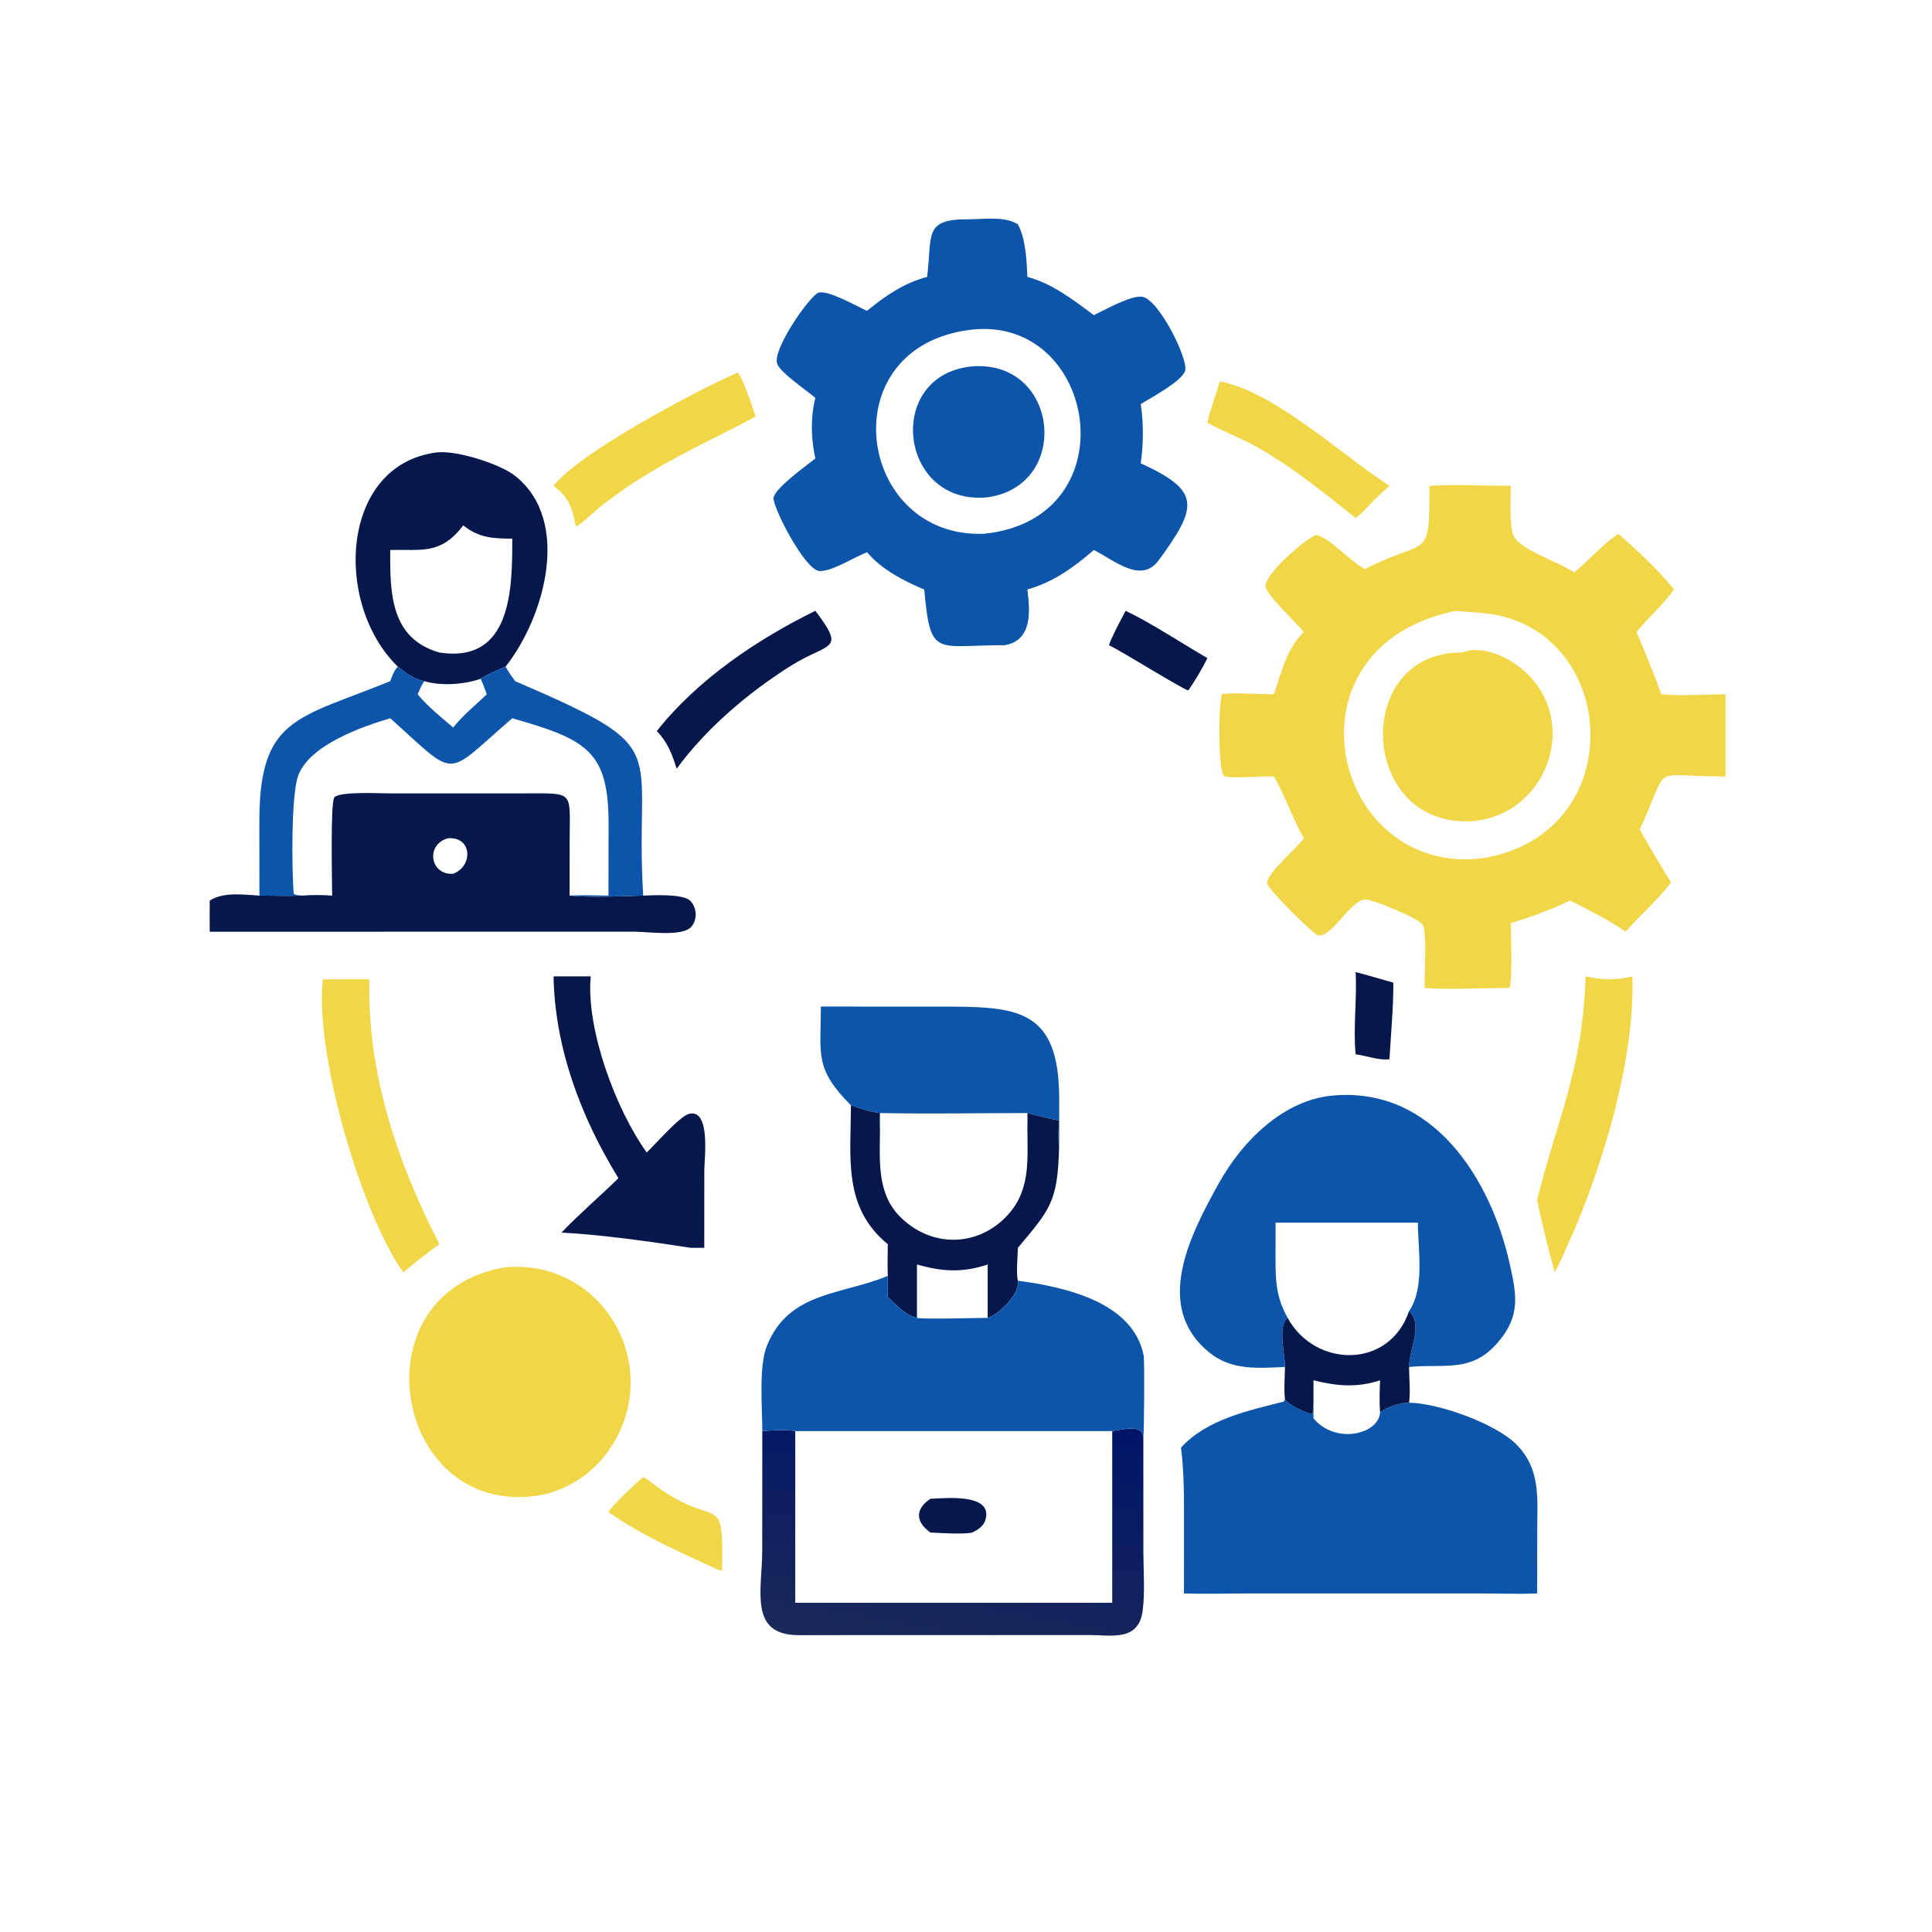
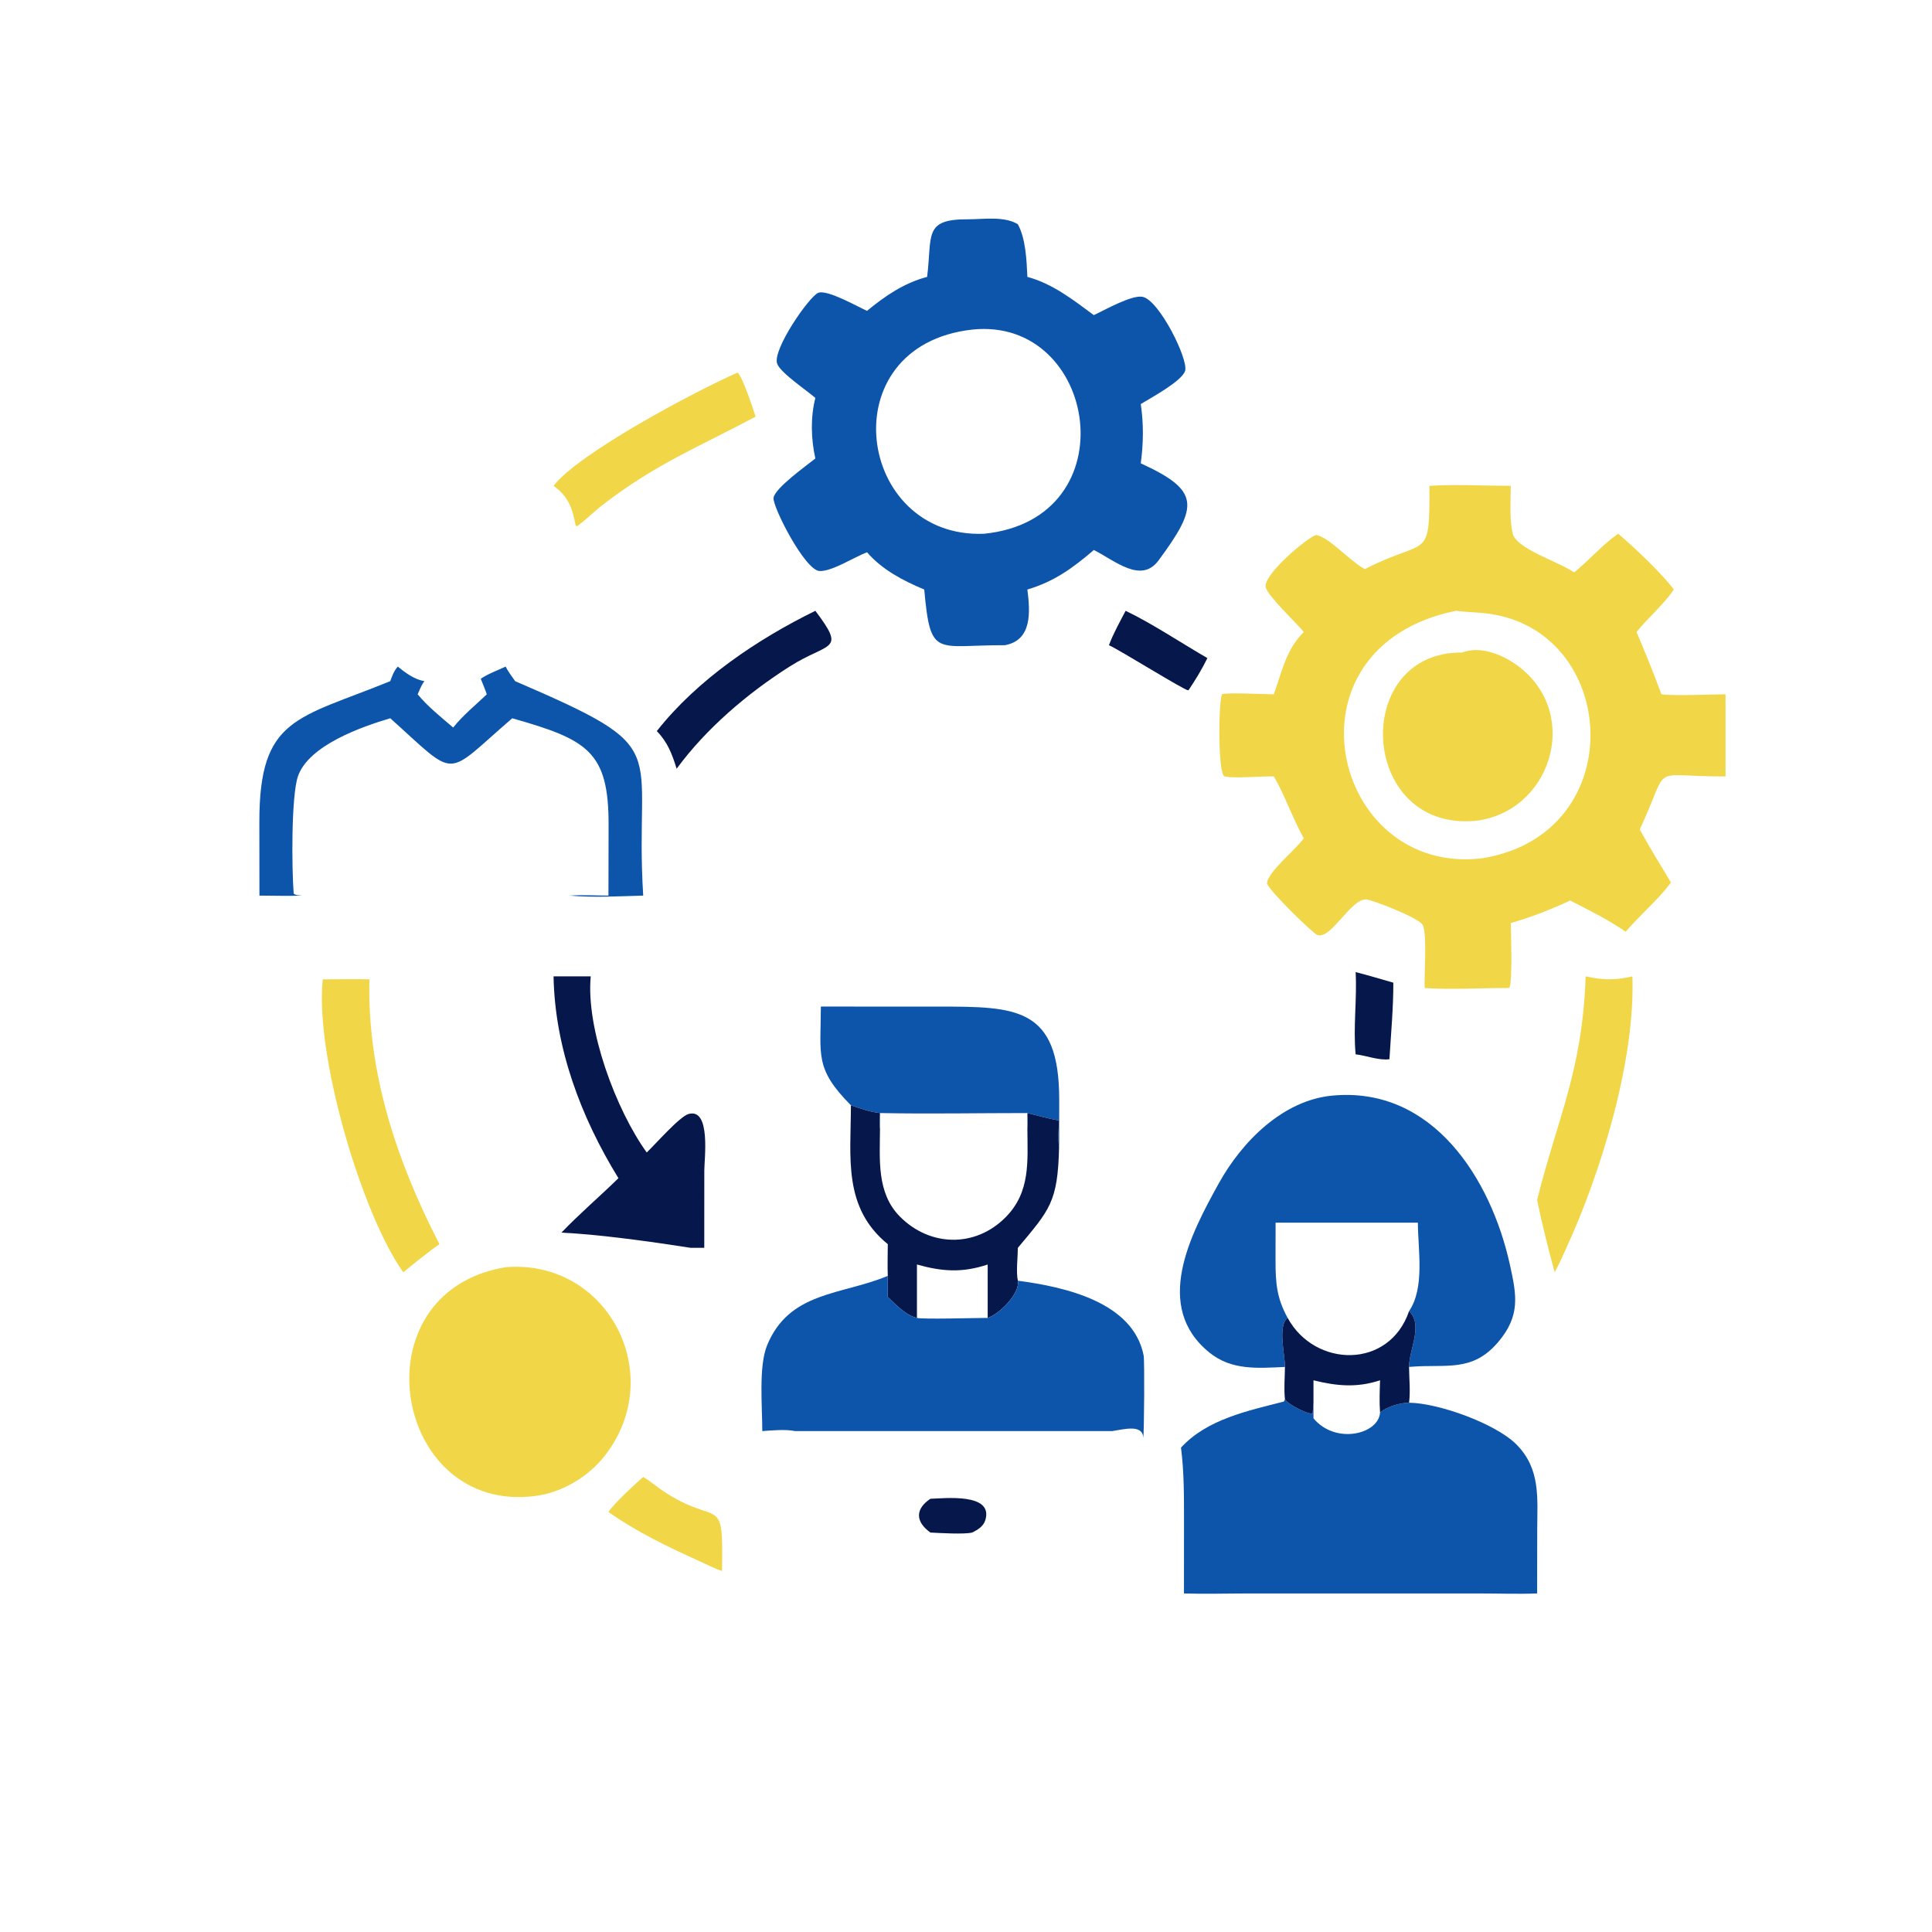
<svg xmlns="http://www.w3.org/2000/svg" width="1024" height="1024">
  <path fill="#06174C" transform="scale(2 2)" d="M359.258 257.612C362.603 258.458 365.925 259.482 369.247 260.419C369.264 267.131 368.617 273.987 368.216 280.697C365.397 281.102 362.096 279.715 359.258 279.414C358.571 272.169 359.652 264.88 359.258 257.612Z" />
  <path fill="#06174C" transform="scale(2 2)" d="M298.301 161.87C305.007 165.045 313.357 170.585 319.971 174.401C318.572 177.278 316.796 180.198 315.006 182.854L314.861 182.937C313.841 182.926 296.883 172.345 293.88 170.984C295.071 167.824 296.738 164.858 298.301 161.87Z" />
  <path fill="#F1D748" transform="scale(2 2)" d="M170.455 391.412C172.25 392.429 173.925 393.92 175.654 395.077C190.561 405.051 191.725 395.136 191.343 416.342C189.313 415.658 187.337 414.623 185.384 413.739C177.118 410 168.673 405.956 161.247 400.69C162.702 398.456 168.343 393.229 170.455 391.412Z" />
  <path fill="#06174C" transform="scale(2 2)" d="M216.078 161.87C224.338 172.84 219.731 169.999 209.274 176.63C198.154 183.681 187.138 193.055 179.315 203.723C178.124 199.856 176.924 196.692 174.061 193.746C184.789 180.111 200.718 169.4 216.078 161.87Z" />
-   <path fill="#F1D748" transform="scale(2 2)" d="M323.282 101.071C337.456 103.655 355.415 120.392 367.799 128.479L368.216 128.748C365.938 130.77 363.789 132.847 361.711 135.071C360.972 135.901 360.117 136.568 359.258 137.266C350.781 130.587 342.848 123.978 333.355 118.605C329.012 116.147 324.319 114.435 319.971 112.023C320.731 108.381 322.233 104.657 323.282 101.071Z" />
  <path fill="#F1D748" transform="scale(2 2)" d="M195.471 98.738C196.824 99.892 199.541 108.281 200.251 110.403C185.418 118.353 173.905 122.829 159.639 133.852C157.351 135.62 155.262 137.812 152.916 139.458L152.543 139.23C151.683 134.642 150.613 131.573 146.698 128.748C153.418 120.024 184.304 103.643 195.471 98.738Z" />
  <path fill="#F1D748" transform="scale(2 2)" d="M420.209 258.747C424.695 259.742 428.138 259.817 432.599 258.747C433.38 281.197 424.221 310.842 415.114 330.689C414.124 332.871 413.169 335.074 412.007 337.171C410.673 332.453 408.252 322.742 407.358 317.958C412.789 296.211 419.384 283.705 420.209 258.747Z" />
  <path fill="#F1D748" transform="scale(2 2)" d="M85.534 259.541C89.655 259.552 93.779 259.417 97.898 259.541C97.282 284.269 105.231 308.015 116.46 329.712C115.089 330.665 113.766 331.637 112.474 332.695C110.562 334.125 108.727 335.671 106.869 337.171C95.9 321.821 83.402 279.619 85.534 259.541Z" />
  <path fill="#06174C" transform="scale(2 2)" d="M146.698 258.747L156.553 258.747C155.239 272.619 163.211 294.086 171.392 305.421C173.588 303.333 180.124 295.863 182.491 295.214C188.438 293.584 186.648 307.165 186.648 310.219L186.639 330.689L183.053 330.689C173.032 329.121 158.858 327.13 148.779 326.66C153.581 321.643 158.924 317.096 163.893 312.234C154.006 296.182 147.043 277.791 146.698 258.747Z" />
  <defs>
    <linearGradient id="gradient_0" gradientUnits="userSpaceOnUse" x1="246.722" y1="438.871" x2="257.437" y2="372.063">
      <stop offset="0" stop-color="#192959" />
      <stop offset="1" stop-color="#001468" />
    </linearGradient>
  </defs>
-   <path fill="url(#gradient_0)" transform="scale(2 2)" d="M294.751 379.252C298.124 378.721 302.789 377.436 302.995 381.006L303.01 411.396C303.01 416.403 303.469 421.945 302.812 426.89C301.733 435.018 294.64 433.313 288.643 433.301L211.714 433.326C198.3 433.388 201.997 421.332 202 410.874L202.017 379.252C204.779 379.064 208.017 378.731 210.746 379.252L210.746 424.749L294.751 424.749L294.751 379.252Z" />
  <path fill="#0C55AA" transform="scale(2 2)" d="M217.538 266.749L248.727 266.76C269.285 266.759 280.696 266.852 280.701 291.326L280.698 301.925C280.693 302.647 280.712 303.386 280.664 304.107C280.368 301.742 280.545 299.325 280.664 296.953C277.825 296.444 275.055 295.702 272.268 294.972C272.332 296.377 272.366 297.734 272.268 299.14L272.268 294.972C259.261 294.973 246.206 295.224 233.206 294.972L233.206 299.14C232.966 297.76 233.124 296.363 233.206 294.972C230.506 294.686 228.056 293.782 225.503 292.92C215.837 283.148 217.506 279.723 217.538 266.749Z" />
  <path fill="#06174C" transform="scale(2 2)" d="M225.503 292.92C228.056 293.782 230.506 294.686 233.206 294.972C233.124 296.363 232.966 297.76 233.206 299.14L233.206 294.972C246.206 295.224 259.261 294.973 272.268 294.972L272.268 299.14C272.366 297.734 272.332 296.377 272.268 294.972C275.055 295.702 277.825 296.444 280.664 296.953C280.545 299.325 280.368 301.742 280.664 304.107C280.323 318.64 278.164 320.609 269.745 330.689C269.723 333.149 269.237 337.13 269.745 339.401C270.358 342.912 264.623 348.398 261.748 349.256C259.062 349.255 244.382 349.677 243.001 349.256C240.169 348.68 237.279 345.666 235.273 343.719L235.273 338.106C235.159 335.327 235.27 332.496 235.273 329.712C223.35 320.006 225.469 306.776 225.503 292.92ZM233.206 294.972L233.206 299.14C233.172 307.224 232.268 316.121 238.465 322.383C246.444 330.446 258.467 330.688 266.496 322.587C273.132 315.891 272.309 307.795 272.268 299.14L272.268 294.972C259.261 294.973 246.206 295.224 233.206 294.972ZM243.001 335.108L243.001 349.256C244.382 349.677 259.062 349.255 261.748 349.256L261.748 335.108C255.025 337.348 249.71 336.99 243.001 335.108Z" />
-   <path fill="#06174C" transform="scale(2 2)" d="M105.412 176.655C88.26 159.917 90.24 123.142 115.711 119.9C120.803 119.252 132.419 122.878 136.512 126.111C151.508 137.958 144.335 163.565 133.989 176.655C131.877 177.65 129.322 178.573 127.404 179.87C123.088 181.412 116.9 181.846 112.474 180.517C109.794 180.06 107.476 178.318 105.412 176.655ZM122.781 139.23C116.728 147.124 111.758 145.527 103.424 145.75C103.31 157.318 103.528 169.226 116.46 172.928C135.644 175.867 135.776 155.929 135.75 142.75C130.683 142.709 126.931 142.587 122.781 139.23Z" />
  <path fill="#F1D748" transform="scale(2 2)" d="M133.989 335.826C161.011 333.584 177.148 364.384 160.162 385.93C155.814 391.444 148.806 395.601 141.804 396.457C104.043 401.328 94.25 342.367 133.989 335.826Z" />
-   <path fill="#06174C" transform="scale(2 2)" d="M88.025 237.343C88.018 234.079 87.518 212.593 88.609 211.305C90 209.661 101.347 210.272 103.646 210.267L139.071 210.255C152.347 210.261 150.991 209.432 150.962 222.812L150.945 237.343C157.246 237.912 164.138 237.52 170.455 237.343C173.079 237.226 180.842 236.857 182.796 238.614C184.736 240.36 184.921 243.819 183.092 245.716C180.654 248.247 171.631 246.911 168.333 246.91L55.584 246.916C55.532 244.162 55.573 241.404 55.584 238.65C59.452 236.272 64.415 237.125 68.753 237.343C72.506 237.351 76.304 237.485 80.051 237.343C82.737 237.131 85.339 237.169 88.025 237.343ZM118.721 222.147C112.697 223.791 113.956 231.972 120.099 231.56C125.443 229.523 125.134 221.634 118.721 222.147Z" />
  <path fill="#0C55AA" transform="scale(2 2)" d="M202.017 379.252C202.029 372.974 201 362.175 203.261 356.598C209.138 342.108 223.206 343.24 235.273 338.106L235.273 343.719C237.279 345.666 240.169 348.68 243.001 349.256C244.382 349.677 259.062 349.255 261.748 349.256C264.623 348.398 270.358 342.912 269.745 339.401C282.193 341.038 300.312 345.055 303.075 359.218C303.361 360.685 303.199 379.496 302.995 381.006C302.789 377.436 298.124 378.721 294.751 379.252L210.746 379.252C208.017 378.731 204.779 379.064 202.017 379.252Z" />
  <path fill="#0C55AA" transform="scale(2 2)" d="M127.404 179.87C129.322 178.573 131.877 177.65 133.989 176.655C134.703 178.023 135.633 179.258 136.522 180.517C179.504 199.031 167.982 196.961 170.455 237.343C164.138 237.52 157.246 237.912 150.945 237.343L150.962 222.812C150.991 209.432 152.347 210.261 139.071 210.255L103.646 210.267C101.347 210.272 90 209.661 88.609 211.305C87.518 212.593 88.018 234.079 88.025 237.343C85.339 237.169 82.737 237.131 80.051 237.343C76.304 237.485 72.506 237.351 68.753 237.343L68.733 217.81C68.713 190.045 78.775 190.555 103.424 180.517C103.943 179.078 104.389 177.824 105.412 176.655C107.476 178.318 109.794 180.06 112.474 180.517C116.9 181.846 123.088 181.412 127.404 179.87ZM80.051 237.343C82.737 237.131 85.339 237.169 88.025 237.343C88.018 234.079 87.518 212.593 88.609 211.305C90 209.661 101.347 210.272 103.646 210.267L139.071 210.255C152.347 210.261 150.991 209.432 150.962 222.812L150.945 237.343C154.328 237.117 157.85 237.329 161.247 237.343L161.282 218.691C161.345 199.11 155.676 196.016 135.75 190.348C117.463 206.083 121.62 206.674 103.424 190.348C96.052 192.522 81.769 197.488 78.954 205.752C77.16 211.02 77.304 230.235 77.832 236.806C78.323 237.312 79.342 237.26 80.051 237.343ZM112.474 180.517C111.684 181.499 111.21 182.854 110.683 183.998C113.367 187.256 116.892 190.063 120.099 192.803C122.685 189.542 126.015 186.883 129.006 183.998C128.534 182.607 127.944 181.237 127.404 179.87C123.088 181.412 116.9 181.846 112.474 180.517Z" />
  <path fill="#06174C" transform="scale(2 2)" d="M246.568 397.188C250.075 397.111 263.337 395.513 261.129 402.82C260.614 404.524 259.133 405.396 257.634 406.139C255.625 406.655 248.939 406.272 246.568 406.139C242.554 403.265 242.51 399.897 246.568 397.188Z" />
  <path fill="#0C55AA" transform="scale(2 2)" d="M340.528 362.257C333.306 362.571 326.401 363.238 320.454 358.401C305.51 346.246 315.398 327.276 323.023 313.548C329.15 302.518 339.969 291.578 353.08 290.346C379.617 287.85 395.074 312.24 400.13 335.118C401.929 343.261 403.008 348.678 396.941 355.763C390.076 363.78 383.149 361.431 373.89 362.215L373.414 362.257C373.367 357.732 377.277 351.095 373.414 347.476C368.146 362.908 348.458 362.489 341.238 349.256C338.504 351.326 340.567 359.048 340.528 362.257ZM338.044 324.017L338.028 334.04C338.029 339.98 338.33 343.972 341.238 349.256C348.458 362.489 368.146 362.908 373.414 347.476C377.647 341.204 375.77 331.236 375.753 324.017L338.044 324.017Z" />
  <path fill="#0C55AA" transform="scale(2 2)" d="M373.414 347.476C377.277 351.095 373.367 357.732 373.414 362.257C373.441 365.288 373.805 368.745 373.414 371.736C381.167 371.809 396.33 377.245 401.839 382.768C408.313 389.258 407.406 396.964 407.378 405.382L407.358 422.282C402.434 422.47 397.451 422.289 392.521 422.286L330.559 422.283C324.967 422.286 319.35 422.459 313.763 422.282L313.773 402.929C313.773 396.441 313.799 390.087 312.977 383.637C319.873 376.093 330.746 373.867 340.254 371.424L340.528 370.802C340.214 368.083 340.498 365.005 340.528 362.257C340.567 359.048 338.504 351.326 341.238 349.256C348.458 362.489 368.146 362.908 373.414 347.476ZM373.414 347.476C368.146 362.908 348.458 362.489 341.238 349.256C338.504 351.326 340.567 359.048 340.528 362.257C340.498 365.005 340.214 368.083 340.528 370.802C341.099 372.03 346.195 374.71 347.863 374.663C347.98 373.686 347.983 372.709 348.085 371.736L348.085 375.869C353.955 382.939 365.429 380.052 365.727 374.305C367.715 372.751 370.951 371.762 373.414 371.736C373.805 368.745 373.441 365.288 373.414 362.257C373.367 357.732 377.277 351.095 373.414 347.476Z" />
  <path fill="#06174C" transform="scale(2 2)" d="M373.414 347.476C377.277 351.095 373.367 357.732 373.414 362.257C373.441 365.288 373.805 368.745 373.414 371.736C370.951 371.762 367.715 372.751 365.727 374.305C365.429 380.052 353.955 382.939 348.085 375.869L348.085 371.736C347.983 372.709 347.98 373.686 347.863 374.663C346.195 374.71 341.099 372.03 340.528 370.802C340.214 368.083 340.498 365.005 340.528 362.257C340.567 359.048 338.504 351.326 341.238 349.256C348.458 362.489 368.146 362.908 373.414 347.476ZM348.085 365.796L348.085 371.736L348.085 375.869C353.955 382.939 365.429 380.052 365.727 374.305C365.514 371.52 365.637 368.586 365.727 365.796C359.559 367.818 354.268 367.319 348.085 365.796Z" />
  <path fill="#0C55AA" transform="scale(2 2)" d="M256.601 58.117C260.725 58.112 266.159 57.228 269.745 59.427C271.836 63.272 272.07 69.04 272.268 73.38C278.963 75.185 284.403 79.465 289.886 83.516C292.693 82.194 299.94 78.082 302.807 78.663C307.229 79.56 315.026 95.332 314.062 98.298C313.164 101.062 304.992 105.426 302.316 107.077C303.101 112.393 303.025 117.471 302.316 122.787C318.063 130.012 317.691 134.071 307.035 148.513C302.448 154.728 295.629 148.702 289.886 145.75C284.315 150.523 279.388 154.118 272.268 156.229C272.996 162.057 273.608 169.633 266.333 170.984C247.919 170.924 246.604 174.566 244.936 156.229C239.339 153.895 233.795 151.004 229.77 146.355C226.38 147.626 220.605 151.421 217.223 151.33C213.309 151.226 204.608 134.09 205.001 131.893C205.475 129.246 213.746 123.382 216.078 121.503C214.921 116.344 214.764 110.603 216.078 105.452C213.795 103.457 206.942 98.87 205.977 96.444C204.529 92.801 214.525 78.441 216.867 77.591C219.301 76.707 227.117 81.191 229.77 82.381C234.606 78.401 239.571 75.001 245.696 73.38C247.082 62.36 244.604 58.033 256.601 58.117ZM257.634 87.347C219.703 91.59 226.989 142.851 260.815 141.449C299.472 137.508 290.895 83.814 257.634 87.347Z" />
-   <path fill="#0C55AA" transform="scale(2 2)" d="M257.634 97.102C280.602 95.284 284.052 128.617 261.748 131.785C238.167 134.178 234.259 99.287 257.634 97.102Z" />
  <path fill="#F1D748" transform="scale(2 2)" d="M378.812 128.748C385.902 128.316 393.257 128.747 400.375 128.748C400.349 132.753 400.002 137.345 400.844 141.263C401.74 145.431 412.49 148.572 417.183 151.688C421.177 148.436 424.608 144.375 428.84 141.449C432.9 144.845 440.704 152.277 443.592 156.229C440.852 160.268 436.779 163.668 433.692 167.488C436.043 172.957 438.228 178.416 440.3 183.998C444.987 184.463 452.313 184.01 457.284 183.998L457.284 205.764C436.434 205.865 442.984 201.747 434.553 219.823C437.182 224.584 440.015 229.229 442.828 233.882C439.262 238.619 434.667 242.425 430.821 246.916C426.199 243.714 421.112 241.203 416.114 238.65C410.952 241.062 405.845 243.032 400.375 244.626C400.422 247.228 400.854 260.215 400.003 261.779L399.063 261.84C391.957 261.824 384.618 262.312 377.546 261.84C377.399 258.778 378.258 247.001 376.994 245.051C375.727 243.098 363.498 238.418 362.072 238.361C357.911 238.196 352.911 248.858 349.179 247.812C348.086 247.505 336.749 236.493 335.768 234.174C335.748 231.237 343.605 224.983 345.513 222.147C342.523 216.807 340.319 210.343 337.579 205.764C335.021 205.634 326.23 206.398 324.47 205.713C322.768 205.05 322.865 186.277 323.85 183.94C326.235 183.497 334.487 183.989 337.579 183.998C339.693 178.027 340.843 172.109 345.513 167.488C343.432 164.909 336.338 158.351 335.45 155.738C334.395 152.632 346.208 142.578 348.766 141.776C352.261 142.332 357.479 148.533 361.711 150.821C378.4 142.211 378.877 149.132 378.812 128.748ZM385.858 161.87C338.555 171.453 352.925 232.333 392.811 227.448C432.694 221.022 429.193 166.22 393.377 162.5C390.882 162.241 388.343 162.208 385.858 161.87Z" />
  <path fill="#F1D748" transform="scale(2 2)" d="M387.491 172.928C392.539 170.97 398.78 173.721 402.745 176.828C419.177 189.706 410.775 215.368 390.854 217.552C360.052 220.165 357.967 172.618 387.491 172.928Z" />
</svg>